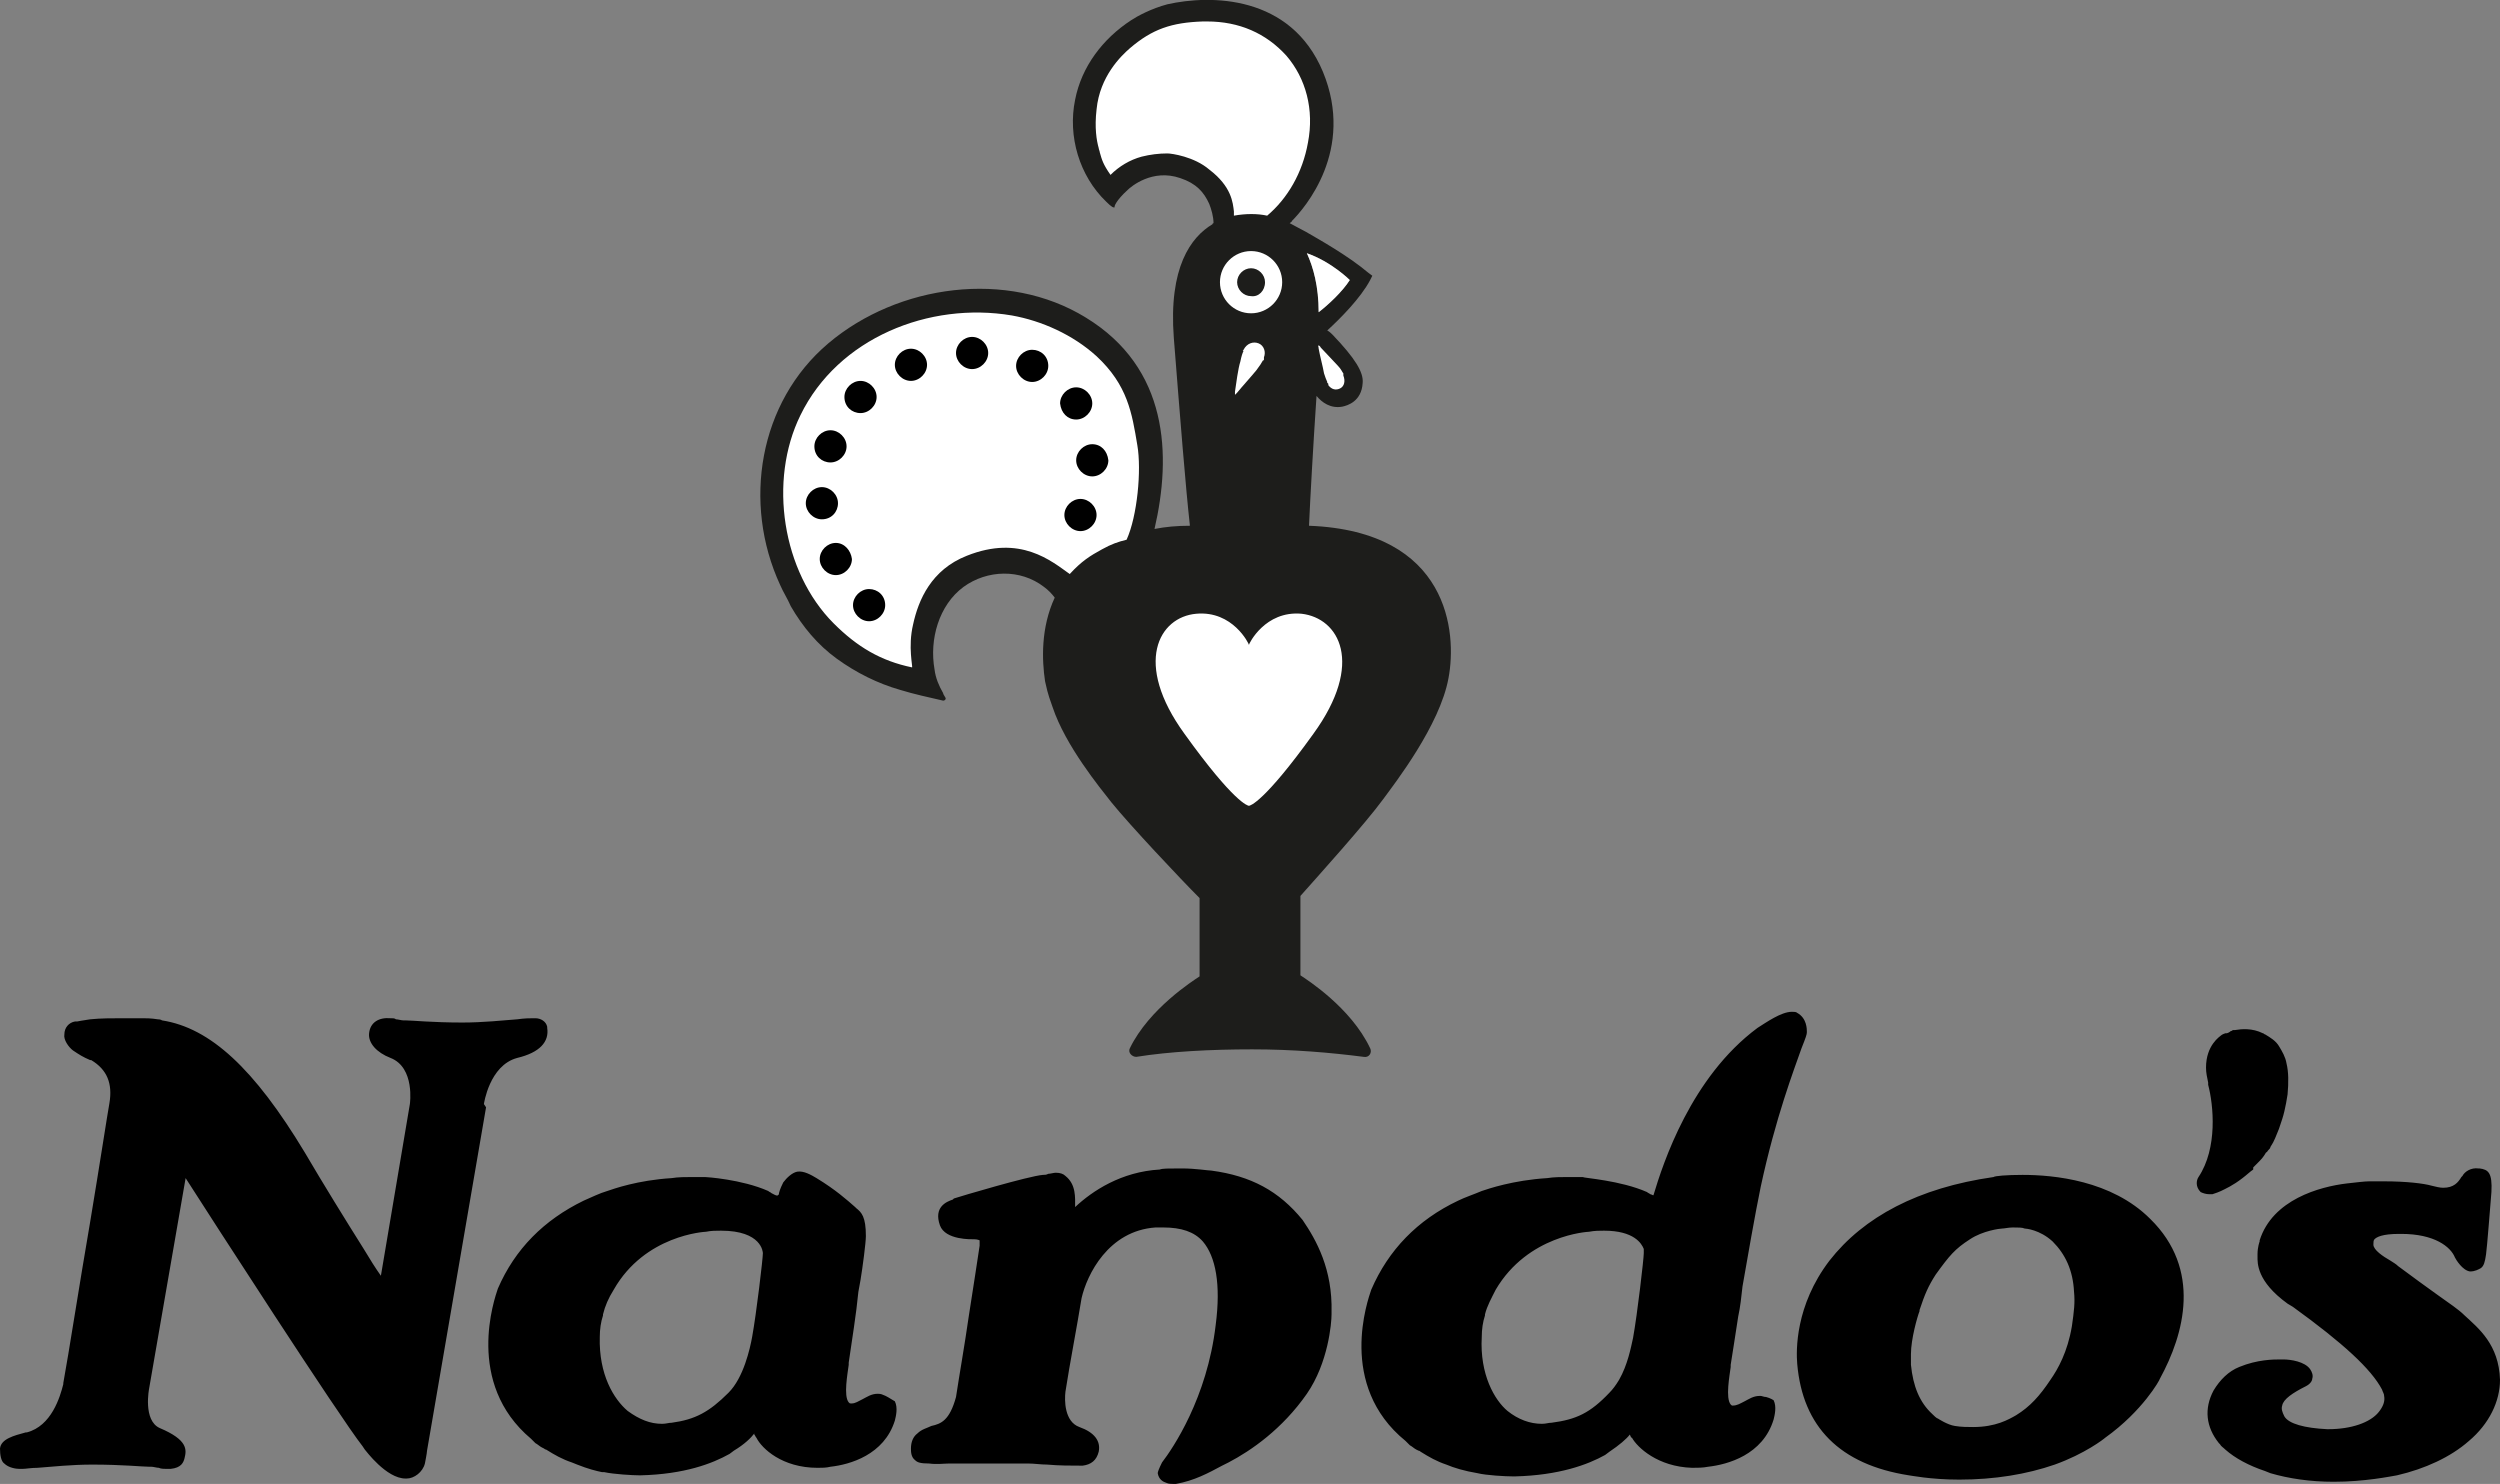
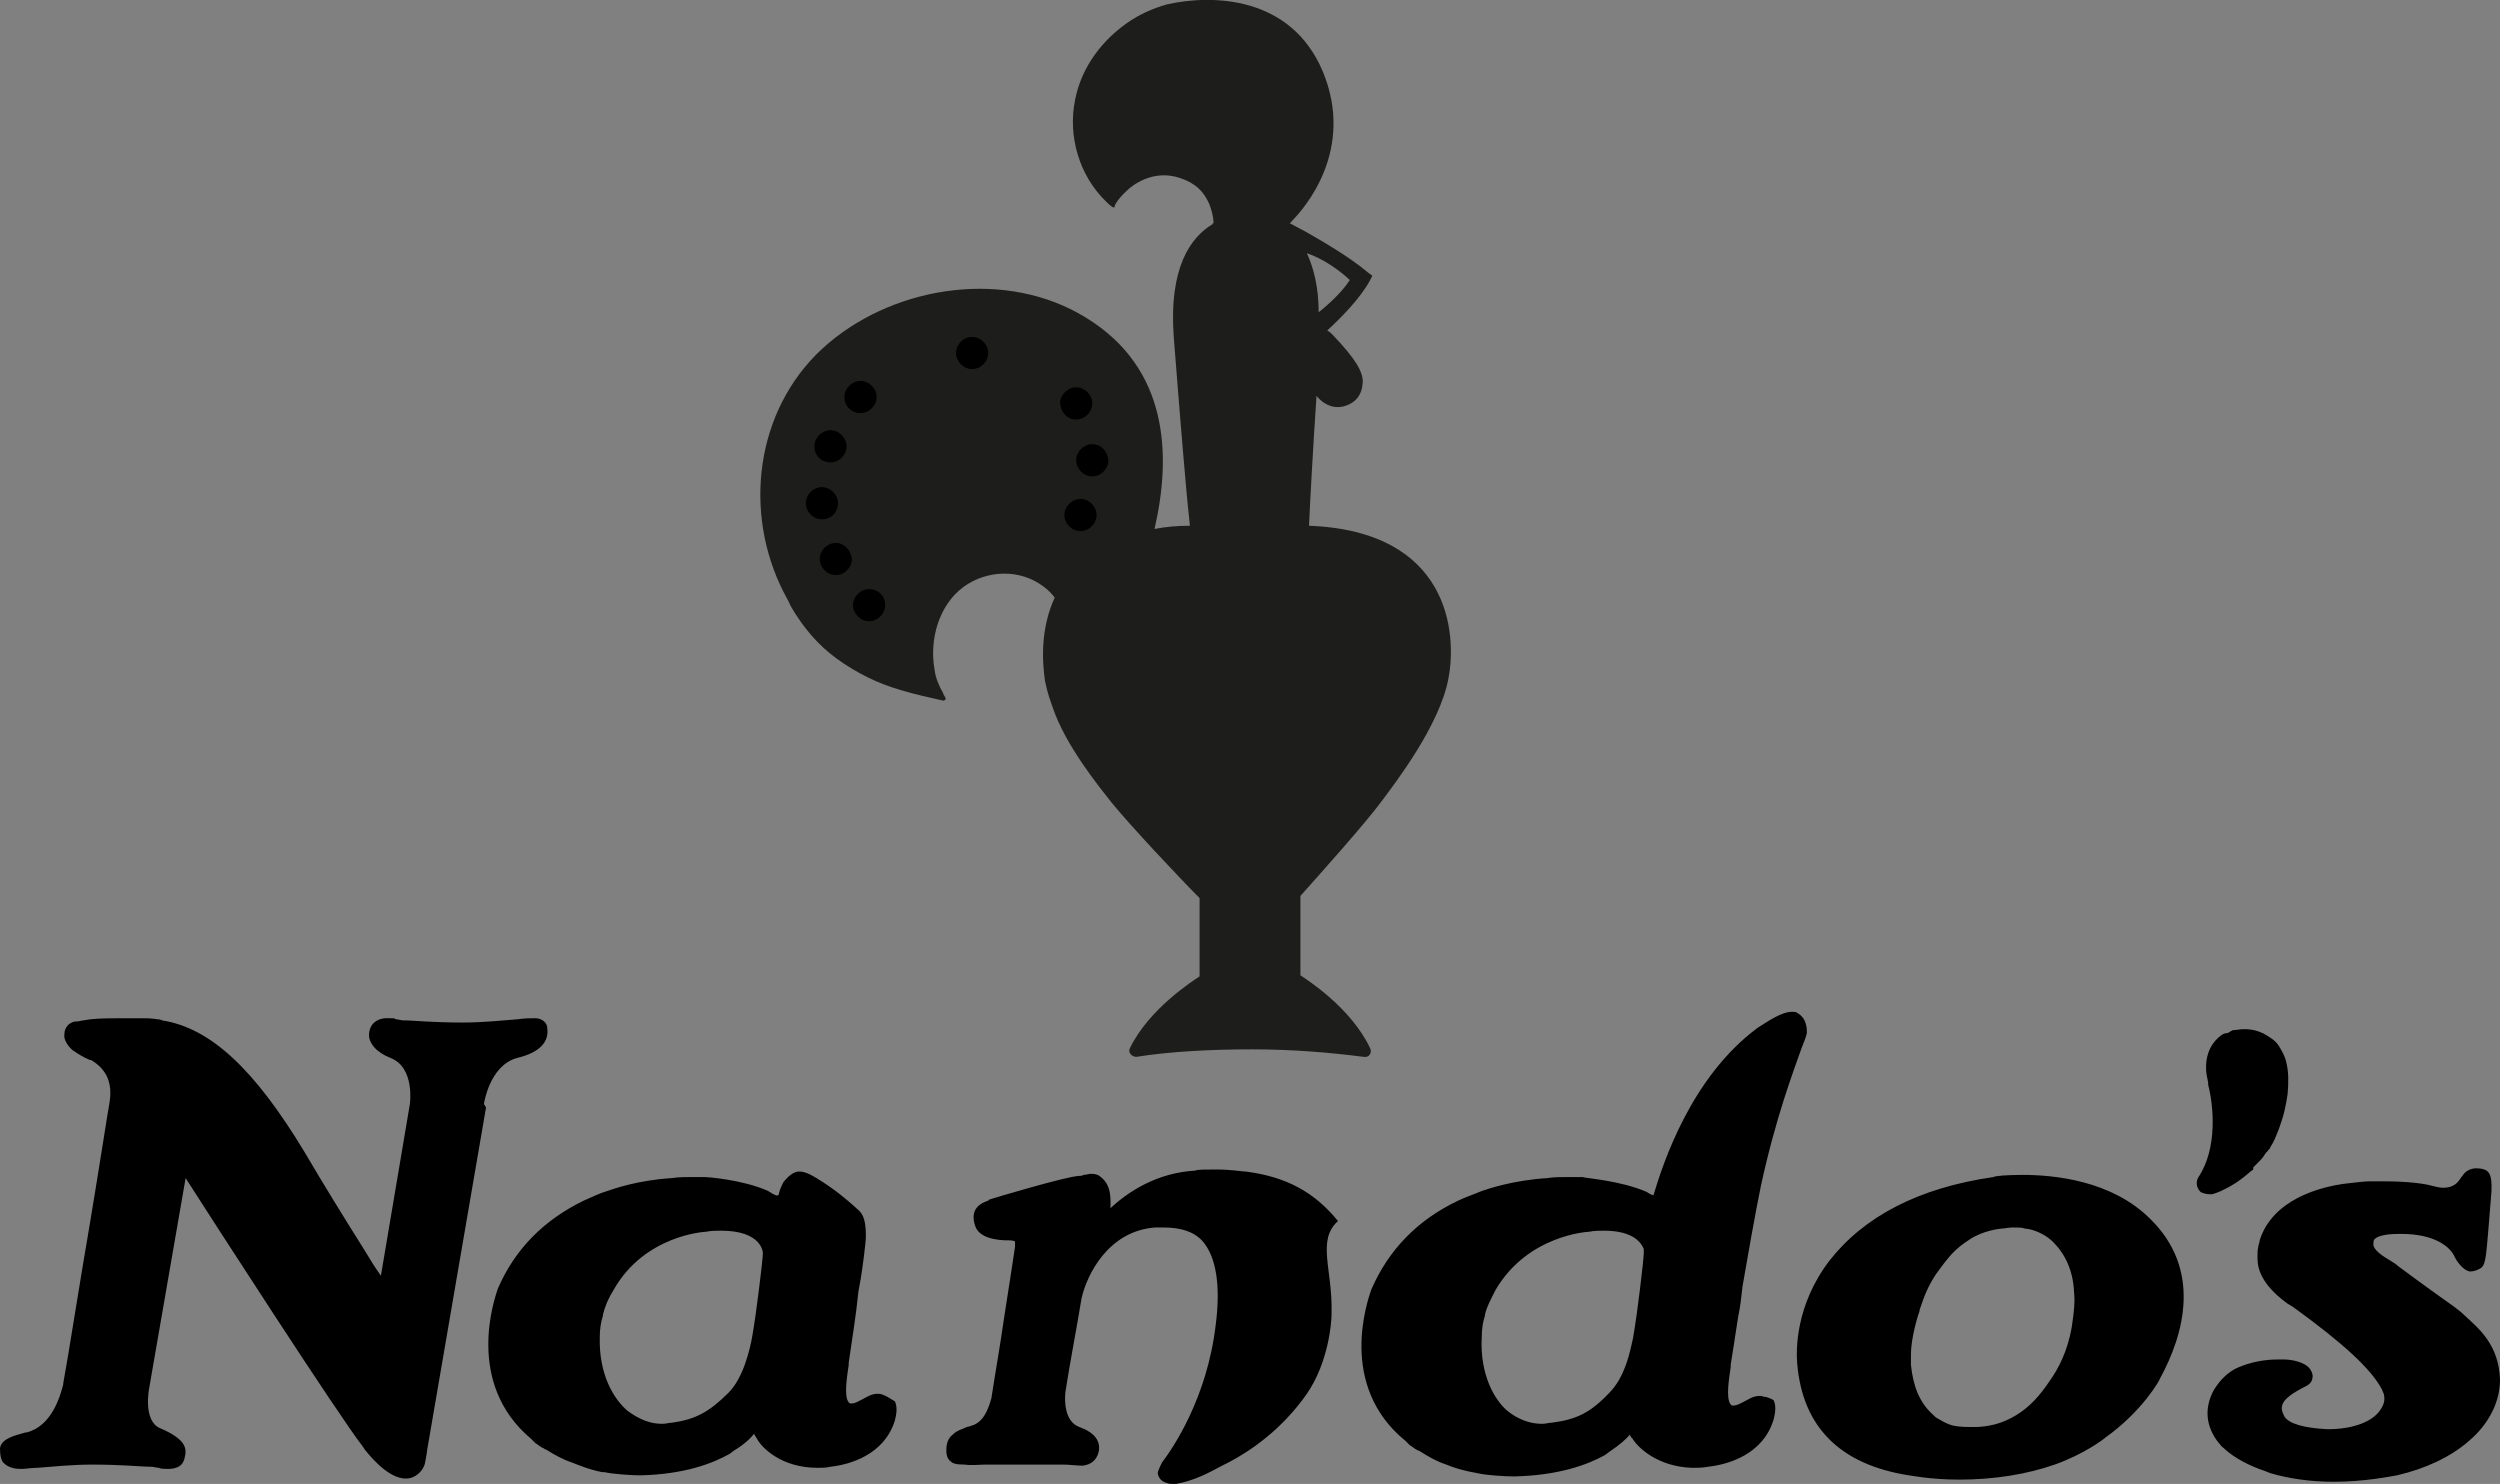
<svg xmlns="http://www.w3.org/2000/svg" version="1.1" id="Layer_1" x="0px" y="0px" viewBox="0 0 233 138.3" style="enable-background:new 0 0 233 138.3;">
  <rect x="0" y="0" width="233" height="138.3" fill="#808080" stroke="none" />
  <style type="text/css">
	.st0{fill:#1D1D1B;}
	.st1{fill:#FFFFFF;}
</style>
  <g>
-     <path d="M82.3,130c-0.2-0.1-0.4-0.1-0.5-0.1c-0.6,0-1,0.3-1.4,0.5c-0.4,0.2-0.7,0.4-1,0.4h-0.1c-0.1,0-0.1,0-0.2-0.1&#10;  c-0.5-0.6-0.1-2.7,0-3.5l0-0.2c0.3-2.1,0.7-4.5,0.9-6.6l0,0l0.2-1.1c0.2-1.2,0.5-3.5,0.5-4.1c0-1.8-0.4-2.2-0.9-2.6l-0.1-0.1&#10;  c-0.8-0.7-1.8-1.6-3.6-2.7c-0.5-0.3-1.2-0.7-1.8-0.6c-0.5,0.1-1,0.6-1.3,1c-0.1,0.2-0.3,0.6-0.4,1l0,0.1c0,0-0.1,0.1-0.1,0.1&#10;  c-0.1,0.1-0.4-0.1-0.6-0.2c-0.1-0.1-0.2-0.1-0.3-0.2c-2.5-1.1-5.8-1.3-5.9-1.3c0,0-0.5,0-1.2,0c-0.6,0-1.3,0-1.9,0.1&#10;  c-3.2,0.2-5.4,1-6,1.2c-0.7,0.2-1.5,0.6-2.2,0.9c-3.7,1.8-6.4,4.5-8,8.2c-0.3,0.9-3.1,8.8,3.1,14c0.1,0.1,0.2,0.2,0.3,0.3l0.1,0.1&#10;  c0.2,0.1,0.4,0.3,0.6,0.4l0.2,0.1c0.1,0.1,0.2,0.1,0.2,0.1c0.8,0.5,1.5,0.9,2.4,1.2l0.5,0.2l0,0c1,0.4,1.8,0.6,2.3,0.7l0.2,0&#10;  c0.9,0.2,2.7,0.3,3.3,0.3c0.1,0,0.1,0,0.1,0c4.1-0.1,6.7-1.1,8.3-2v0l0.4-0.3c1-0.6,1.6-1.2,1.9-1.6l0,0.1l0,0&#10;  c0.1,0.1,0.1,0.2,0.2,0.3l0,0c0.5,1,2.4,2.8,5.7,2.8c0.4,0,0.8,0,1.2-0.1c1.8-0.2,5-1.1,6-4.3c0.1-0.4,0.3-1.2,0-1.8&#10;  C82.9,130.3,82.6,130.1,82.3,130 M71.1,116.8c0,0.5-0.6,5.6-1,7.8c-0.2,1.1-0.8,3.8-2.2,5.2c-1.8,1.8-3.1,2.5-5.3,2.8&#10;  c-0.3,0-0.5,0.1-0.9,0.1c-1.1,0-2.1-0.4-3.2-1.2c-1.3-1.1-2.7-3.4-2.6-6.9c0-0.7,0.1-1.4,0.3-2l0-0.1c0.2-0.8,0.5-1.5,1-2.3&#10;  c2.9-5.1,8.5-5.4,8.6-5.4c0.5-0.1,0.9-0.1,1.4-0.1C71,114.7,71.1,116.7,71.1,116.8 M124.1,122.3c0,0.1,0,0.1,0,0.2&#10;  c0,0.8-0.3,4.5-2.3,7.4c-2.3,3.3-5.2,5.3-7.3,6.4c-0.2,0.1-0.4,0.2-0.6,0.3c-1.3,0.7-2.6,1.4-4.3,1.7c-0.1,0-0.2,0-0.3,0&#10;  c-0.1,0-0.4,0-0.6-0.1l0,0c-0.3-0.1-0.7-0.3-0.8-0.9c0-0.1,0.1-0.4,0.4-1c1-1.3,4.2-6,5-12.8c0.5-3.8,0-6.4-1.2-7.8&#10;  c-0.8-0.9-2-1.3-3.7-1.3c-0.2,0-0.4,0-0.7,0c-4.4,0.3-6.4,4.4-6.9,6.6c-0.4,2.5-1.1,6.1-1.5,8.7c-0.1,0.8-0.1,2.8,1.3,3.3&#10;  c1.4,0.5,2,1.3,1.8,2.3c-0.2,0.8-0.7,1.2-1.5,1.3c-1.1,0-2.2,0-3.3-0.1c-0.6,0-1.2-0.1-1.8-0.1c-1.1,0-2.3,0-3.4,0&#10;  c-0.5,0-1,0-1.5,0c-0.2,0-0.3,0-0.5,0c-0.3,0-0.5,0-0.7,0c-0.2,0-0.4,0-0.7,0c-0.1,0-0.3,0-0.5,0c-0.5,0-1.2,0.1-1.9,0&#10;  c-0.8,0-1.1-0.1-1.3-0.3c-0.4-0.3-0.4-0.8-0.4-1.1c0-0.6,0.2-1.1,0.6-1.4c0.4-0.4,0.9-0.5,1.3-0.7c0.9-0.2,1.7-0.5,2.3-2.7&#10;  c0.3-2,0.8-4.8,1.2-7.6c0.4-2.6,0.8-5.1,1-6.5c0-0.1,0-0.1,0-0.2c0-0.1,0-0.2,0-0.3c0,0-0.2-0.1-0.5-0.1c-0.2,0-2.7,0.1-3.2-1.3&#10;  c-0.6-1.7,0.6-2.2,1.2-2.4l0.1-0.1c0.6-0.2,7-2.1,8.3-2.2c0.2,0,0.3,0,0.5-0.1c0.2,0,0.5-0.1,0.7-0.1c0.4,0,0.7,0.1,0.9,0.3&#10;  c1,0.8,0.9,2,0.9,2.9c1.6-1.5,4.3-3.3,7.9-3.5v0c0.2-0.1,0.8-0.1,1.8-0.1c0.1,0,0.2,0,0.3,0c1.2,0,2.4,0.2,2.7,0.2&#10;  c3.7,0.5,6.3,1.9,8.5,4.6C122.7,115.6,124.2,118.3,124.1,122.3 M45.3,103.2l-5.5,32h0c0,0.2-0.2,1.2-0.2,1.2&#10;  c-0.2,0.8-1,1.4-1.7,1.4h-0.1c-1.8,0-3.7-2.6-3.8-2.7l-0.2-0.3c-2.2-2.8-14.2-21.4-16.5-25l-3.4,19.6c0,0-0.6,3,1,3.7&#10;  c2.6,1.1,2.5,2,2.3,2.8c-0.1,0.4-0.3,0.9-1.3,1c-0.1,0-0.1,0-0.2,0c0,0,0,0-0.1,0l-0.1,0c-0.2,0-0.5,0-0.7-0.1&#10;  c-0.2,0-0.5-0.1-0.7-0.1l-0.2,0c-0.6,0-2.5-0.2-5.3-0.2c-1.9,0-3.8,0.2-5.1,0.3c-0.6,0-1.1,0.1-1.4,0.1l0,0c0,0-0.1,0-0.3,0&#10;  c-0.3,0-1-0.1-1.4-0.5C0.1,136.2,0,135.6,0,135c0.1-0.9,1.3-1.2,2.4-1.5l0.1,0c2.3-0.6,3.1-3.3,3.4-4.5c0,0,0-0.1,0-0.1&#10;  c0.5-2.7,1.5-9.2,2.5-15c0.9-5.4,1.6-10,1.8-11.1c0.3-1.8-0.2-3.1-1.7-4l-0.1,0c-0.7-0.3-1-0.5-1.6-0.9c-0.4-0.3-0.9-1-0.8-1.5&#10;  c0-0.6,0.4-1.1,1-1.2l0,0l0.1,0c0,0,0,0,0.1,0l0,0c0,0,0.5-0.1,1.2-0.2l0,0l0,0h0h0l0,0c1-0.1,2-0.1,3-0.1c0.3,0,0.7,0,1,0&#10;  c0.3,0,0.6,0,0.8,0h0.1c0.3,0,0.8,0,1.4,0.1c0.3,0,0.4,0.1,0.4,0.1v0c4.5,0.7,8.6,4.5,13.3,12.3c1.7,2.9,3.8,6.3,5.5,9&#10;  c0.6,1,1.1,1.8,1.6,2.5l2.7-16c0,0,0.5-3.4-1.8-4.3c-1.3-0.5-2.1-1.4-2-2.3c0.1-1,0.9-1.5,2-1.4l0.1,0c0.1,0,0.3,0,0.4,0.1&#10;  c0.2,0,0.5,0.1,0.7,0.1l0.2,0c0.6,0,2.5,0.2,5.3,0.2c1.9,0,3.8-0.2,5.1-0.3c0.7-0.1,1.2-0.1,1.5-0.1c0.1,0,0.2,0,0.2,0h0&#10;  c0.5,0,1,0.3,1.1,0.8l0,0l0,0.1c0.2,1.3-0.7,2.3-2.8,2.8c-2.6,0.7-3.1,4.3-3.1,4.3L45.3,103.2L45.3,103.2z M164.6,130.2&#10;  c-0.2,0-0.4-0.1-0.5-0.1H164c-0.6,0-1,0.3-1.4,0.5c-0.4,0.2-0.7,0.4-1.1,0.4c-0.1,0-0.1,0-0.2-0.1c-0.5-0.6-0.1-2.7,0-3.5l0-0.2&#10;  c0.2-1.2,0.4-2.6,0.7-4.5c0.2-0.9,0.3-1.9,0.4-2.8c0.4-2.3,1.2-6.9,1.7-9.3c1.4-6.5,3.1-10.9,3.8-12.9c0.4-1,0.5-1.3,0.5-1.5&#10;  c0-0.3,0-1.3-0.9-1.8c-0.1-0.1-0.3-0.1-0.5-0.1c-1,0-2.4,1-3.2,1.5c-6.2,4.6-8.8,12.6-9.7,15.6c-0.1,0-0.2-0.1-0.3-0.1&#10;  c-0.1-0.1-0.2-0.1-0.3-0.2c-2.5-1.1-5.9-1.3-6-1.4c0,0-0.5,0-1.3,0h-0.1c-0.6,0-1.3,0-1.9,0.1c-3.2,0.2-5.5,1-6.1,1.2&#10;  c-0.7,0.3-1.6,0.6-2.2,0.9c-3.8,1.8-6.5,4.6-8.1,8.3c-0.3,0.9-3.2,8.9,3.2,14.1c0.1,0.1,0.2,0.2,0.3,0.3l0.1,0.1&#10;  c0.2,0.1,0.4,0.3,0.6,0.4l0.2,0.1c0.1,0,0.2,0.1,0.2,0.1c0.8,0.5,1.5,0.9,2.4,1.2l0,0h0c0.7,0.3,1.7,0.6,2.9,0.8&#10;  c0.8,0.2,2.6,0.3,3.3,0.3h0c0.1,0,0.1,0,0.2,0c4.1-0.1,6.8-1.1,8.4-2v0l0.4-0.3c0.9-0.6,1.6-1.2,1.9-1.6c0.1,0.2,0.1,0.3,0.2,0.3&#10;  l0,0c0.5,0.9,2.4,2.7,5.6,2.8c0.5,0,1,0,1.5-0.1c1.8-0.2,5.1-1.1,6.1-4.4c0.1-0.4,0.3-1.2,0-1.8C165.3,130.5,165,130.3,164.6,130.2&#10;   M138.1,124.6c0-0.7,0.1-1.4,0.3-2l0-0.1c0.2-0.8,0.6-1.5,1-2.3c3-5.1,8.6-5.4,8.7-5.4c0.5-0.1,1-0.1,1.4-0.1&#10;  c2.8,0,3.5,1.2,3.7,1.7c0,0.1,0,0.3,0,0.4c0,0.5-0.6,5.7-1,7.9c-0.2,0.9-0.5,2.5-1.3,3.9c-0.3,0.5-0.6,0.9-0.9,1.2&#10;  c-1.8,1.9-3.1,2.5-5.4,2.8c-0.3,0-0.5,0.1-0.9,0.1c-1.1,0-2.2-0.4-3.2-1.2C139.3,130.5,137.9,128.1,138.1,124.6 M233,128.6&#10;  c0,2-1,4.1-2.9,5.7c-1.7,1.5-4.1,2.6-6.7,3.2c-0.6,0.1-3,0.6-5.9,0.6c-2.2,0-4.2-0.3-5.9-0.8l0,0l-0.5-0.2c-1.5-0.5-2.8-1.2-3.7-2&#10;  c-0.2-0.2-0.4-0.3-0.5-0.5c0,0,0,0-0.1-0.1c-1.2-1.5-1.4-3.2-0.5-4.9c0.6-1,1.4-1.8,2.4-2.2c1.7-0.7,3.2-0.7,3.8-0.7l0.1,0&#10;  c0.1,0,0.1,0,0.2,0c0.7,0,2,0.2,2.5,0.9c0.2,0.3,0.3,0.6,0.2,0.9c0,0.2-0.2,0.5-0.6,0.7c-1.2,0.6-2.1,1.2-2.2,1.8&#10;  c-0.1,0.3,0,0.6,0.2,1c0.4,0.7,1.9,1.1,4,1.2h0.1c2.1,0,3.9-0.6,4.7-1.6c0.4-0.5,0.6-1,0.5-1.5c0-0.2-0.1-0.3-0.2-0.6&#10;  c-1-1.9-3.6-4.3-8.3-7.7c-0.2-0.1-0.3-0.2-0.5-0.3c-2.9-2.1-2.8-3.8-2.8-4.4l0-0.1c0,0,0-0.1,0-0.1c0-0.7,0.2-1.2,0.2-1.2l0-0.1&#10;  c1.2-3.8,5.6-5,8.1-5.3c0.9-0.1,1.7-0.2,2.1-0.2l0.1,0c0.4,0,0.8,0,1.3,0c2.1,0,3.7,0.2,4.4,0.4c0.4,0.1,0.8,0.2,1.1,0.2&#10;  c1,0,1.4-0.5,1.7-1l0.1-0.1c0.2-0.4,0.8-0.8,1.5-0.7l0.1,0c0.8,0.1,1.2,0.4,1.1,2.2c-0.1,1.2-0.4,5.1-0.5,5.8&#10;  c-0.1,0.7-0.2,1.1-0.5,1.3c-0.2,0.1-0.5,0.3-1,0.3c-0.7-0.1-1.3-1.1-1.4-1.3l0,0c-0.4-1-1.9-2.2-5-2.2l-0.2,0&#10;  c-1.6,0-2.1,0.3-2.3,0.5c-0.1,0.1-0.1,0.3-0.1,0.5l0,0c0,0.5,0.9,1.1,1.6,1.5c0.3,0.2,0.5,0.3,0.7,0.5c1.5,1.1,2.7,2,3.7,2.7&#10;  c1.1,0.8,1.9,1.3,2.5,1.9C231,123.8,232.9,125.3,233,128.6 M207,111c-0.2,0.1-0.5,0.2-0.8,0.3c-0.1,0-0.2,0-0.3,0&#10;  c-0.3,0-0.6-0.1-0.8-0.2c-0.5-0.5-0.4-1.1-0.2-1.4c1.8-2.7,1.4-6.7,0.9-8.6l0,0v0l0-0.2c-0.1-0.5-0.2-0.9-0.2-1.4&#10;  c0-2.1,1.3-2.9,1.4-3c0,0,0.1-0.1,0.4-0.2l0,0l0.1,0c0.1,0,0.3-0.1,0.4-0.2c0.1,0,0.2-0.1,0.2-0.1c0,0,0.1,0,0.1,0c0,0,0.1,0,0.1,0&#10;  c0.6-0.1,1.6-0.2,2.6,0.3c0.1,0,0.1,0.1,0.2,0.1c0.5,0.3,1,0.6,1.3,1.1c0.3,0.5,0.6,1,0.7,1.6c0.2,0.8,0.2,1.8,0.1,2.9&#10;  c0,0-0.2,1.4-0.5,2.3l-0.3,0.9c-0.3,0.7-0.4,1.1-0.8,1.7c0,0.1-0.1,0.2-0.2,0.3c-0.1,0.1-0.1,0.2-0.2,0.2c-0.3,0.5-0.4,0.6-0.9,1.1&#10;  c-0.1,0.1-0.2,0.2-0.3,0.3L210,109c-0.3,0.2-0.6,0.5-1,0.8C208.1,110.5,207.4,110.8,207,111L207,111z M200.4,113.6&#10;  c-3.6-3.6-9-4.1-11.9-4.1c-1.5,0-2.6,0.1-2.7,0.2c-7,1-12.1,3.7-15.3,7.8c-3.2,4.2-3.1,8.4-3,9.6c0.5,5.9,4,9.4,10.4,10.4l0,0&#10;  c0.1,0,2,0.4,4.7,0.4c3.3,0,6.3-0.5,8.9-1.4c2.8-1,4.6-2.4,4.7-2.5l0,0c3.5-2.5,5.1-5.4,5.1-5.5&#10;  C203.6,124.3,205.2,118.3,200.4,113.6L200.4,113.6z M178.1,127.2c0-0.2,0-0.5,0-0.8l0-0.1c0,0,0-0.1,0-0.1c0-1.4,0.6-3.5,0.8-4&#10;  l0-0.1c0.5-1.5,0.8-2.2,1.5-3.3c1.3-1.8,1.8-2.4,3.2-3.3c1.2-0.8,2.8-1,3-1l0,0c0.2,0,0.6-0.1,1-0.1c0.5,0,0.9,0,1.1,0.1l0,0&#10;  c0.1,0,1.4,0.1,2.6,1.2c1.2,1.2,1.9,2.7,2,4.7c0.1,1,0,1.8-0.2,3.2c-0.4,2.4-1.3,4-2,5c-1,1.5-1.9,2.5-3.2,3.3&#10;  c-0.7,0.4-1.9,1.1-4,1.1c-0.5,0-1.1,0-1.7-0.1c-0.7-0.1-1.6-0.7-1.6-0.7c-0.1,0-0.4-0.3-0.5-0.4&#10;  C178.9,130.7,178.3,129.2,178.1,127.2" />
+     <path d="M82.3,130c-0.2-0.1-0.4-0.1-0.5-0.1c-0.6,0-1,0.3-1.4,0.5c-0.4,0.2-0.7,0.4-1,0.4h-0.1c-0.1,0-0.1,0-0.2-0.1&#10;  c-0.5-0.6-0.1-2.7,0-3.5l0-0.2c0.3-2.1,0.7-4.5,0.9-6.6l0,0l0.2-1.1c0.2-1.2,0.5-3.5,0.5-4.1c0-1.8-0.4-2.2-0.9-2.6l-0.1-0.1&#10;  c-0.8-0.7-1.8-1.6-3.6-2.7c-0.5-0.3-1.2-0.7-1.8-0.6c-0.5,0.1-1,0.6-1.3,1c-0.1,0.2-0.3,0.6-0.4,1l0,0.1c0,0-0.1,0.1-0.1,0.1&#10;  c-0.1,0.1-0.4-0.1-0.6-0.2c-0.1-0.1-0.2-0.1-0.3-0.2c-2.5-1.1-5.8-1.3-5.9-1.3c0,0-0.5,0-1.2,0c-0.6,0-1.3,0-1.9,0.1&#10;  c-3.2,0.2-5.4,1-6,1.2c-0.7,0.2-1.5,0.6-2.2,0.9c-3.7,1.8-6.4,4.5-8,8.2c-0.3,0.9-3.1,8.8,3.1,14c0.1,0.1,0.2,0.2,0.3,0.3l0.1,0.1&#10;  c0.2,0.1,0.4,0.3,0.6,0.4l0.2,0.1c0.1,0.1,0.2,0.1,0.2,0.1c0.8,0.5,1.5,0.9,2.4,1.2l0.5,0.2l0,0c1,0.4,1.8,0.6,2.3,0.7l0.2,0&#10;  c0.9,0.2,2.7,0.3,3.3,0.3c0.1,0,0.1,0,0.1,0c4.1-0.1,6.7-1.1,8.3-2v0l0.4-0.3c1-0.6,1.6-1.2,1.9-1.6l0,0.1l0,0&#10;  c0.1,0.1,0.1,0.2,0.2,0.3l0,0c0.5,1,2.4,2.8,5.7,2.8c0.4,0,0.8,0,1.2-0.1c1.8-0.2,5-1.1,6-4.3c0.1-0.4,0.3-1.2,0-1.8&#10;  C82.9,130.3,82.6,130.1,82.3,130 M71.1,116.8c0,0.5-0.6,5.6-1,7.8c-0.2,1.1-0.8,3.8-2.2,5.2c-1.8,1.8-3.1,2.5-5.3,2.8&#10;  c-0.3,0-0.5,0.1-0.9,0.1c-1.1,0-2.1-0.4-3.2-1.2c-1.3-1.1-2.7-3.4-2.6-6.9c0-0.7,0.1-1.4,0.3-2l0-0.1c0.2-0.8,0.5-1.5,1-2.3&#10;  c2.9-5.1,8.5-5.4,8.6-5.4c0.5-0.1,0.9-0.1,1.4-0.1C71,114.7,71.1,116.7,71.1,116.8 M124.1,122.3c0,0.1,0,0.1,0,0.2&#10;  c0,0.8-0.3,4.5-2.3,7.4c-2.3,3.3-5.2,5.3-7.3,6.4c-0.2,0.1-0.4,0.2-0.6,0.3c-1.3,0.7-2.6,1.4-4.3,1.7c-0.1,0-0.2,0-0.3,0&#10;  c-0.1,0-0.4,0-0.6-0.1l0,0c-0.3-0.1-0.7-0.3-0.8-0.9c0-0.1,0.1-0.4,0.4-1c1-1.3,4.2-6,5-12.8c0.5-3.8,0-6.4-1.2-7.8&#10;  c-0.8-0.9-2-1.3-3.7-1.3c-0.2,0-0.4,0-0.7,0c-4.4,0.3-6.4,4.4-6.9,6.6c-0.4,2.5-1.1,6.1-1.5,8.7c-0.1,0.8-0.1,2.8,1.3,3.3&#10;  c1.4,0.5,2,1.3,1.8,2.3c-0.2,0.8-0.7,1.2-1.5,1.3c-0.6,0-1.2-0.1-1.8-0.1c-1.1,0-2.3,0-3.4,0&#10;  c-0.5,0-1,0-1.5,0c-0.2,0-0.3,0-0.5,0c-0.3,0-0.5,0-0.7,0c-0.2,0-0.4,0-0.7,0c-0.1,0-0.3,0-0.5,0c-0.5,0-1.2,0.1-1.9,0&#10;  c-0.8,0-1.1-0.1-1.3-0.3c-0.4-0.3-0.4-0.8-0.4-1.1c0-0.6,0.2-1.1,0.6-1.4c0.4-0.4,0.9-0.5,1.3-0.7c0.9-0.2,1.7-0.5,2.3-2.7&#10;  c0.3-2,0.8-4.8,1.2-7.6c0.4-2.6,0.8-5.1,1-6.5c0-0.1,0-0.1,0-0.2c0-0.1,0-0.2,0-0.3c0,0-0.2-0.1-0.5-0.1c-0.2,0-2.7,0.1-3.2-1.3&#10;  c-0.6-1.7,0.6-2.2,1.2-2.4l0.1-0.1c0.6-0.2,7-2.1,8.3-2.2c0.2,0,0.3,0,0.5-0.1c0.2,0,0.5-0.1,0.7-0.1c0.4,0,0.7,0.1,0.9,0.3&#10;  c1,0.8,0.9,2,0.9,2.9c1.6-1.5,4.3-3.3,7.9-3.5v0c0.2-0.1,0.8-0.1,1.8-0.1c0.1,0,0.2,0,0.3,0c1.2,0,2.4,0.2,2.7,0.2&#10;  c3.7,0.5,6.3,1.9,8.5,4.6C122.7,115.6,124.2,118.3,124.1,122.3 M45.3,103.2l-5.5,32h0c0,0.2-0.2,1.2-0.2,1.2&#10;  c-0.2,0.8-1,1.4-1.7,1.4h-0.1c-1.8,0-3.7-2.6-3.8-2.7l-0.2-0.3c-2.2-2.8-14.2-21.4-16.5-25l-3.4,19.6c0,0-0.6,3,1,3.7&#10;  c2.6,1.1,2.5,2,2.3,2.8c-0.1,0.4-0.3,0.9-1.3,1c-0.1,0-0.1,0-0.2,0c0,0,0,0-0.1,0l-0.1,0c-0.2,0-0.5,0-0.7-0.1&#10;  c-0.2,0-0.5-0.1-0.7-0.1l-0.2,0c-0.6,0-2.5-0.2-5.3-0.2c-1.9,0-3.8,0.2-5.1,0.3c-0.6,0-1.1,0.1-1.4,0.1l0,0c0,0-0.1,0-0.3,0&#10;  c-0.3,0-1-0.1-1.4-0.5C0.1,136.2,0,135.6,0,135c0.1-0.9,1.3-1.2,2.4-1.5l0.1,0c2.3-0.6,3.1-3.3,3.4-4.5c0,0,0-0.1,0-0.1&#10;  c0.5-2.7,1.5-9.2,2.5-15c0.9-5.4,1.6-10,1.8-11.1c0.3-1.8-0.2-3.1-1.7-4l-0.1,0c-0.7-0.3-1-0.5-1.6-0.9c-0.4-0.3-0.9-1-0.8-1.5&#10;  c0-0.6,0.4-1.1,1-1.2l0,0l0.1,0c0,0,0,0,0.1,0l0,0c0,0,0.5-0.1,1.2-0.2l0,0l0,0h0h0l0,0c1-0.1,2-0.1,3-0.1c0.3,0,0.7,0,1,0&#10;  c0.3,0,0.6,0,0.8,0h0.1c0.3,0,0.8,0,1.4,0.1c0.3,0,0.4,0.1,0.4,0.1v0c4.5,0.7,8.6,4.5,13.3,12.3c1.7,2.9,3.8,6.3,5.5,9&#10;  c0.6,1,1.1,1.8,1.6,2.5l2.7-16c0,0,0.5-3.4-1.8-4.3c-1.3-0.5-2.1-1.4-2-2.3c0.1-1,0.9-1.5,2-1.4l0.1,0c0.1,0,0.3,0,0.4,0.1&#10;  c0.2,0,0.5,0.1,0.7,0.1l0.2,0c0.6,0,2.5,0.2,5.3,0.2c1.9,0,3.8-0.2,5.1-0.3c0.7-0.1,1.2-0.1,1.5-0.1c0.1,0,0.2,0,0.2,0h0&#10;  c0.5,0,1,0.3,1.1,0.8l0,0l0,0.1c0.2,1.3-0.7,2.3-2.8,2.8c-2.6,0.7-3.1,4.3-3.1,4.3L45.3,103.2L45.3,103.2z M164.6,130.2&#10;  c-0.2,0-0.4-0.1-0.5-0.1H164c-0.6,0-1,0.3-1.4,0.5c-0.4,0.2-0.7,0.4-1.1,0.4c-0.1,0-0.1,0-0.2-0.1c-0.5-0.6-0.1-2.7,0-3.5l0-0.2&#10;  c0.2-1.2,0.4-2.6,0.7-4.5c0.2-0.9,0.3-1.9,0.4-2.8c0.4-2.3,1.2-6.9,1.7-9.3c1.4-6.5,3.1-10.9,3.8-12.9c0.4-1,0.5-1.3,0.5-1.5&#10;  c0-0.3,0-1.3-0.9-1.8c-0.1-0.1-0.3-0.1-0.5-0.1c-1,0-2.4,1-3.2,1.5c-6.2,4.6-8.8,12.6-9.7,15.6c-0.1,0-0.2-0.1-0.3-0.1&#10;  c-0.1-0.1-0.2-0.1-0.3-0.2c-2.5-1.1-5.9-1.3-6-1.4c0,0-0.5,0-1.3,0h-0.1c-0.6,0-1.3,0-1.9,0.1c-3.2,0.2-5.5,1-6.1,1.2&#10;  c-0.7,0.3-1.6,0.6-2.2,0.9c-3.8,1.8-6.5,4.6-8.1,8.3c-0.3,0.9-3.2,8.9,3.2,14.1c0.1,0.1,0.2,0.2,0.3,0.3l0.1,0.1&#10;  c0.2,0.1,0.4,0.3,0.6,0.4l0.2,0.1c0.1,0,0.2,0.1,0.2,0.1c0.8,0.5,1.5,0.9,2.4,1.2l0,0h0c0.7,0.3,1.7,0.6,2.9,0.8&#10;  c0.8,0.2,2.6,0.3,3.3,0.3h0c0.1,0,0.1,0,0.2,0c4.1-0.1,6.8-1.1,8.4-2v0l0.4-0.3c0.9-0.6,1.6-1.2,1.9-1.6c0.1,0.2,0.1,0.3,0.2,0.3&#10;  l0,0c0.5,0.9,2.4,2.7,5.6,2.8c0.5,0,1,0,1.5-0.1c1.8-0.2,5.1-1.1,6.1-4.4c0.1-0.4,0.3-1.2,0-1.8C165.3,130.5,165,130.3,164.6,130.2&#10;   M138.1,124.6c0-0.7,0.1-1.4,0.3-2l0-0.1c0.2-0.8,0.6-1.5,1-2.3c3-5.1,8.6-5.4,8.7-5.4c0.5-0.1,1-0.1,1.4-0.1&#10;  c2.8,0,3.5,1.2,3.7,1.7c0,0.1,0,0.3,0,0.4c0,0.5-0.6,5.7-1,7.9c-0.2,0.9-0.5,2.5-1.3,3.9c-0.3,0.5-0.6,0.9-0.9,1.2&#10;  c-1.8,1.9-3.1,2.5-5.4,2.8c-0.3,0-0.5,0.1-0.9,0.1c-1.1,0-2.2-0.4-3.2-1.2C139.3,130.5,137.9,128.1,138.1,124.6 M233,128.6&#10;  c0,2-1,4.1-2.9,5.7c-1.7,1.5-4.1,2.6-6.7,3.2c-0.6,0.1-3,0.6-5.9,0.6c-2.2,0-4.2-0.3-5.9-0.8l0,0l-0.5-0.2c-1.5-0.5-2.8-1.2-3.7-2&#10;  c-0.2-0.2-0.4-0.3-0.5-0.5c0,0,0,0-0.1-0.1c-1.2-1.5-1.4-3.2-0.5-4.9c0.6-1,1.4-1.8,2.4-2.2c1.7-0.7,3.2-0.7,3.8-0.7l0.1,0&#10;  c0.1,0,0.1,0,0.2,0c0.7,0,2,0.2,2.5,0.9c0.2,0.3,0.3,0.6,0.2,0.9c0,0.2-0.2,0.5-0.6,0.7c-1.2,0.6-2.1,1.2-2.2,1.8&#10;  c-0.1,0.3,0,0.6,0.2,1c0.4,0.7,1.9,1.1,4,1.2h0.1c2.1,0,3.9-0.6,4.7-1.6c0.4-0.5,0.6-1,0.5-1.5c0-0.2-0.1-0.3-0.2-0.6&#10;  c-1-1.9-3.6-4.3-8.3-7.7c-0.2-0.1-0.3-0.2-0.5-0.3c-2.9-2.1-2.8-3.8-2.8-4.4l0-0.1c0,0,0-0.1,0-0.1c0-0.7,0.2-1.2,0.2-1.2l0-0.1&#10;  c1.2-3.8,5.6-5,8.1-5.3c0.9-0.1,1.7-0.2,2.1-0.2l0.1,0c0.4,0,0.8,0,1.3,0c2.1,0,3.7,0.2,4.4,0.4c0.4,0.1,0.8,0.2,1.1,0.2&#10;  c1,0,1.4-0.5,1.7-1l0.1-0.1c0.2-0.4,0.8-0.8,1.5-0.7l0.1,0c0.8,0.1,1.2,0.4,1.1,2.2c-0.1,1.2-0.4,5.1-0.5,5.8&#10;  c-0.1,0.7-0.2,1.1-0.5,1.3c-0.2,0.1-0.5,0.3-1,0.3c-0.7-0.1-1.3-1.1-1.4-1.3l0,0c-0.4-1-1.9-2.2-5-2.2l-0.2,0&#10;  c-1.6,0-2.1,0.3-2.3,0.5c-0.1,0.1-0.1,0.3-0.1,0.5l0,0c0,0.5,0.9,1.1,1.6,1.5c0.3,0.2,0.5,0.3,0.7,0.5c1.5,1.1,2.7,2,3.7,2.7&#10;  c1.1,0.8,1.9,1.3,2.5,1.9C231,123.8,232.9,125.3,233,128.6 M207,111c-0.2,0.1-0.5,0.2-0.8,0.3c-0.1,0-0.2,0-0.3,0&#10;  c-0.3,0-0.6-0.1-0.8-0.2c-0.5-0.5-0.4-1.1-0.2-1.4c1.8-2.7,1.4-6.7,0.9-8.6l0,0v0l0-0.2c-0.1-0.5-0.2-0.9-0.2-1.4&#10;  c0-2.1,1.3-2.9,1.4-3c0,0,0.1-0.1,0.4-0.2l0,0l0.1,0c0.1,0,0.3-0.1,0.4-0.2c0.1,0,0.2-0.1,0.2-0.1c0,0,0.1,0,0.1,0c0,0,0.1,0,0.1,0&#10;  c0.6-0.1,1.6-0.2,2.6,0.3c0.1,0,0.1,0.1,0.2,0.1c0.5,0.3,1,0.6,1.3,1.1c0.3,0.5,0.6,1,0.7,1.6c0.2,0.8,0.2,1.8,0.1,2.9&#10;  c0,0-0.2,1.4-0.5,2.3l-0.3,0.9c-0.3,0.7-0.4,1.1-0.8,1.7c0,0.1-0.1,0.2-0.2,0.3c-0.1,0.1-0.1,0.2-0.2,0.2c-0.3,0.5-0.4,0.6-0.9,1.1&#10;  c-0.1,0.1-0.2,0.2-0.3,0.3L210,109c-0.3,0.2-0.6,0.5-1,0.8C208.1,110.5,207.4,110.8,207,111L207,111z M200.4,113.6&#10;  c-3.6-3.6-9-4.1-11.9-4.1c-1.5,0-2.6,0.1-2.7,0.2c-7,1-12.1,3.7-15.3,7.8c-3.2,4.2-3.1,8.4-3,9.6c0.5,5.9,4,9.4,10.4,10.4l0,0&#10;  c0.1,0,2,0.4,4.7,0.4c3.3,0,6.3-0.5,8.9-1.4c2.8-1,4.6-2.4,4.7-2.5l0,0c3.5-2.5,5.1-5.4,5.1-5.5&#10;  C203.6,124.3,205.2,118.3,200.4,113.6L200.4,113.6z M178.1,127.2c0-0.2,0-0.5,0-0.8l0-0.1c0,0,0-0.1,0-0.1c0-1.4,0.6-3.5,0.8-4&#10;  l0-0.1c0.5-1.5,0.8-2.2,1.5-3.3c1.3-1.8,1.8-2.4,3.2-3.3c1.2-0.8,2.8-1,3-1l0,0c0.2,0,0.6-0.1,1-0.1c0.5,0,0.9,0,1.1,0.1l0,0&#10;  c0.1,0,1.4,0.1,2.6,1.2c1.2,1.2,1.9,2.7,2,4.7c0.1,1,0,1.8-0.2,3.2c-0.4,2.4-1.3,4-2,5c-1,1.5-1.9,2.5-3.2,3.3&#10;  c-0.7,0.4-1.9,1.1-4,1.1c-0.5,0-1.1,0-1.7-0.1c-0.7-0.1-1.6-0.7-1.6-0.7c-0.1,0-0.4-0.3-0.5-0.4&#10;  C178.9,130.7,178.3,129.2,178.1,127.2" />
    <path class="st0" d="M122,49c0.1-2.3,0.4-7.7,0.7-12.1c0.5,0.6,1.3,1.2,2.4,1c0.5-0.1,1.8-0.5,1.9-2.2c0.1-1-0.7-2.3-2.8-4.5&#10;  c-0.1-0.1-0.3-0.3-0.5-0.4c1.2-1.1,3.1-3,4-4.7l0.2-0.4l-0.4-0.3c-1.9-1.6-4.6-3.1-5.8-3.8c-0.6-0.3-1.1-0.6-1.5-0.8&#10;  c0.1-0.1,0.2-0.1,0.2-0.2c1.2-1.2,5.9-6.6,2.9-13.9c-3-7.2-10.5-7.2-14.5-6.3c-1.5,0.4-2.8,1.1-3.4,1.5c-2.6,1.7-4.6,4.3-5.2,7.4&#10;  c-0.7,3.4,0.4,7.1,2.9,9.5c0.5,0.5,0.7,0.6,0.8,0.5c-0.1,0,0.1-0.6,1.2-1.6c0.3-0.3,2.3-2,4.9-1.1c1.5,0.5,2.2,1.3,2.7,2.4&#10;  c0.2,0.5,0.4,1.2,0.4,1.8c0,0-0.1,0-0.1,0.1c-2,1.2-4.1,4-3.6,10.6c0.6,7.6,1.1,13.9,1.5,17.5c-1.2,0-2.3,0.1-3.3,0.3&#10;  c1.6-6.9,1.3-15-6.4-19.7c-7.3-4.5-17.5-3.1-24,2.4c-6.5,5.5-8,14.9-4.5,22.5c0.3,0.7,0.7,1.3,1,2c1.1,1.9,2.5,3.6,4.3,4.9&#10;  c1.8,1.3,3.8,2.3,5.9,2.9c1.3,0.4,2.7,0.7,4,1c0.2,0,0.3-0.2,0.2-0.3c-0.1-0.2-0.2-0.3-0.2-0.4c-0.4-0.7-0.7-1.4-0.8-2.2&#10;  c-0.5-2.8,0.4-6,2.7-7.7c2.2-1.6,5.3-1.7,7.5,0c0.4,0.3,0.7,0.6,1,1c-1.3,2.8-1.2,5.8-0.9,7.8c0.3,1.4,0.5,1.8,0.7,2.4&#10;  c1.2,3.6,4.4,7.5,5.5,8.9c1.7,2.1,6.4,7.1,8.2,8.9V91c-0.6,0.4-4.7,3-6.5,6.7c-0.2,0.4,0.2,0.8,0.6,0.8c3.1-0.5,7-0.7,10.8-0.7&#10;  c3.8,0,7.3,0.3,10.4,0.7c0.5,0.1,0.8-0.4,0.6-0.8c-1.8-3.8-5.9-6.4-6.5-6.8v-7.4c1.6-1.8,6.1-6.8,7.7-9c1.1-1.5,5.3-6.9,6.1-11.3&#10;  C135.8,59,135.1,49.5,122,49 M125.8,26.1c-0.7,1.1-2,2.3-2.9,3c0-2.4-0.5-4.2-1.1-5.5C124.1,24.4,125.8,26.1,125.8,26.1" />
-     <path class="st1" d="M125.2,35c0.2,0.5,0.1,1-0.3,1.2c-0.4,0.2-0.8,0.1-1.1-0.3l0,0c0,0,0,0,0-0.1c0,0,0-0.1-0.1-0.1&#10;  c0,0,0-0.1,0-0.1c-0.1-0.2-0.2-0.5-0.3-0.8c-0.1-0.6-0.4-1.7-0.5-2.3c0-0.2-0.1-0.3,0-0.3c0,0,0.1,0,0.2,0.2&#10;  c0.4,0.4,1.3,1.4,1.6,1.7c0.3,0.3,0.4,0.6,0.5,0.7C125.2,35,125.2,35,125.2,35 M102.2,33.2c-2.2-2-5.1-3.3-7.9-3.8&#10;  c-7.7-1.3-16.2,2.1-19.7,9.3c-3,6.1-1.7,14.6,3.1,19.4c2.2,2.2,4.4,3.5,7.3,4.1c0.1,0-0.4-1.9,0.1-4c0.5-2.3,1.7-5.1,5-6.4&#10;  c5-2,7.9,0.5,9.6,1.7c1.1-1.2,1.9-1.7,3-2.3c0.9-0.5,1.5-0.7,2.3-0.9c1-2.2,1.4-6.5,1-8.8C105.5,38.5,105.1,35.9,102.2,33.2&#10;   M121.3,57.2c-3.4-0.3-4.9,2.8-4.9,2.9c0-0.1-1.5-3.2-4.9-2.9c-3.5,0.3-5.9,4.6-1.1,11.2c4.6,6.4,5.9,6.7,6,6.7h0h0&#10;  c0.1,0,1.4-0.3,6-6.7C127.2,61.8,124.8,57.6,121.3,57.2 M115,19.7L115,19.7c0,0.2,0,0.3,0,0.3l0,0.1c0,0,0,0,0,0&#10;  c1.1-0.2,2.2-0.2,3.1,0l0,0c1.9-1.6,3.3-4,3.8-6.8c0.6-3.1-0.2-6-2-8.1c-1.9-2.1-4.4-3.2-7.4-3.2c-0.1,0-0.3,0-0.4,0&#10;  c-2.9,0.1-4.7,0.7-6.8,2.5c-0.8,0.7-2.8,2.6-3.1,5.7c-0.2,1.7,0,2.9,0.2,3.6c0,0.1,0.1,0.3,0.1,0.4c0.2,0.7,0.3,1.1,1,2.1&#10;  c0,0,0,0,0,0c0.8-0.8,1.8-1.4,2.9-1.7c0.8-0.2,1.6-0.3,2.4-0.3c0.4,0,2.5,0.3,3.9,1.5C114.8,17.4,114.9,18.9,115,19.7" />
-     <path class="st1" d="M115.9,32.6c0.3-0.6,0.9-0.8,1.4-0.6c0.5,0.2,0.7,0.8,0.5,1.3l0,0c0,0,0,0,0,0.1c0,0,0,0.1,0,0.1&#10;  c0,0,0,0.1-0.1,0.1c-0.1,0.2-0.3,0.5-0.6,0.9c-0.4,0.5-1.4,1.6-1.8,2.1c-0.2,0.2-0.2,0.2-0.2,0.2c0,0,0-0.1,0-0.3&#10;  c0.1-0.7,0.3-2.2,0.5-2.8c0.1-0.5,0.2-0.8,0.3-1C115.8,32.7,115.8,32.7,115.9,32.6 M119.5,26.3c0,1.6-1.3,2.9-2.9,2.9&#10;  c-1.6,0-2.9-1.3-2.9-2.9c0-1.6,1.3-2.9,2.9-2.9C118.2,23.4,119.5,24.7,119.5,26.3 M117.9,26.3c0-0.7-0.6-1.3-1.3-1.3&#10;  c-0.7,0-1.3,0.6-1.3,1.3c0,0.7,0.6,1.3,1.3,1.3C117.3,27.7,117.9,27.1,117.9,26.3 M121.8,23.6c0.6,1.3,1.1,3.1,1.1,5.5&#10;  c0.9-0.7,2.2-1.9,2.9-3C125.8,26.1,124.1,24.4,121.8,23.6" />
-     <path d="M96.2,32.6c-0.8,0-1.5,0.7-1.5,1.5c0,0.8,0.7,1.5,1.5,1.5c0.8,0,1.5-0.7,1.5-1.5C97.7,33.2,97,32.6,96.2,32.6" />
    <path d="M100.3,39.1c0.8,0,1.5-0.7,1.5-1.5c0-0.8-0.7-1.5-1.5-1.5c-0.8,0-1.5,0.7-1.5,1.5C98.9,38.5,99.5,39.1,100.3,39.1" />
    <path d="M101.8,41.4c-0.8,0-1.5,0.7-1.5,1.5c0,0.8,0.7,1.5,1.5,1.5c0.8,0,1.5-0.7,1.5-1.5C103.2,42,102.6,41.4,101.8,41.4" />
    <path d="M81,54.9c-0.8,0-1.5,0.7-1.5,1.5c0,0.8,0.7,1.5,1.5,1.5c0.8,0,1.5-0.7,1.5-1.5C82.5,55.5,81.8,54.9,81,54.9" />
    <path d="M77.9,50.6c-0.8,0-1.5,0.7-1.5,1.5c0,0.8,0.7,1.5,1.5,1.5c0.8,0,1.5-0.7,1.5-1.5C79.3,51.3,78.7,50.6,77.9,50.6" />
    <path d="M78.1,46.9c0-0.8-0.7-1.5-1.5-1.5c-0.8,0-1.5,0.7-1.5,1.5c0,0.8,0.7,1.5,1.5,1.5C77.5,48.4,78.1,47.7,78.1,46.9" />
    <path d="M77.4,43.1c0.8,0,1.5-0.7,1.5-1.5c0-0.8-0.7-1.5-1.5-1.5c-0.8,0-1.5,0.7-1.5,1.5C75.9,42.5,76.6,43.1,77.4,43.1" />
    <path d="M80.2,38.5c0.8,0,1.5-0.7,1.5-1.5c0-0.8-0.7-1.5-1.5-1.5c-0.8,0-1.5,0.7-1.5,1.5C78.7,37.9,79.4,38.5,80.2,38.5" />
-     <path d="M84.9,32.5c-0.8,0-1.5,0.7-1.5,1.5c0,0.8,0.7,1.5,1.5,1.5c0.8,0,1.5-0.7,1.5-1.5C86.4,33.2,85.7,32.5,84.9,32.5" />
    <path d="M90.6,31.4c-0.8,0-1.5,0.7-1.5,1.5c0,0.8,0.7,1.5,1.5,1.5c0.8,0,1.5-0.7,1.5-1.5C92.1,32.1,91.4,31.4,90.6,31.4" />
    <path d="M100.7,46.5c-0.8,0-1.5,0.7-1.5,1.5c0,0.8,0.7,1.5,1.5,1.5c0.8,0,1.5-0.7,1.5-1.5C102.2,47.2,101.5,46.5,100.7,46.5" />
  </g>
</svg>